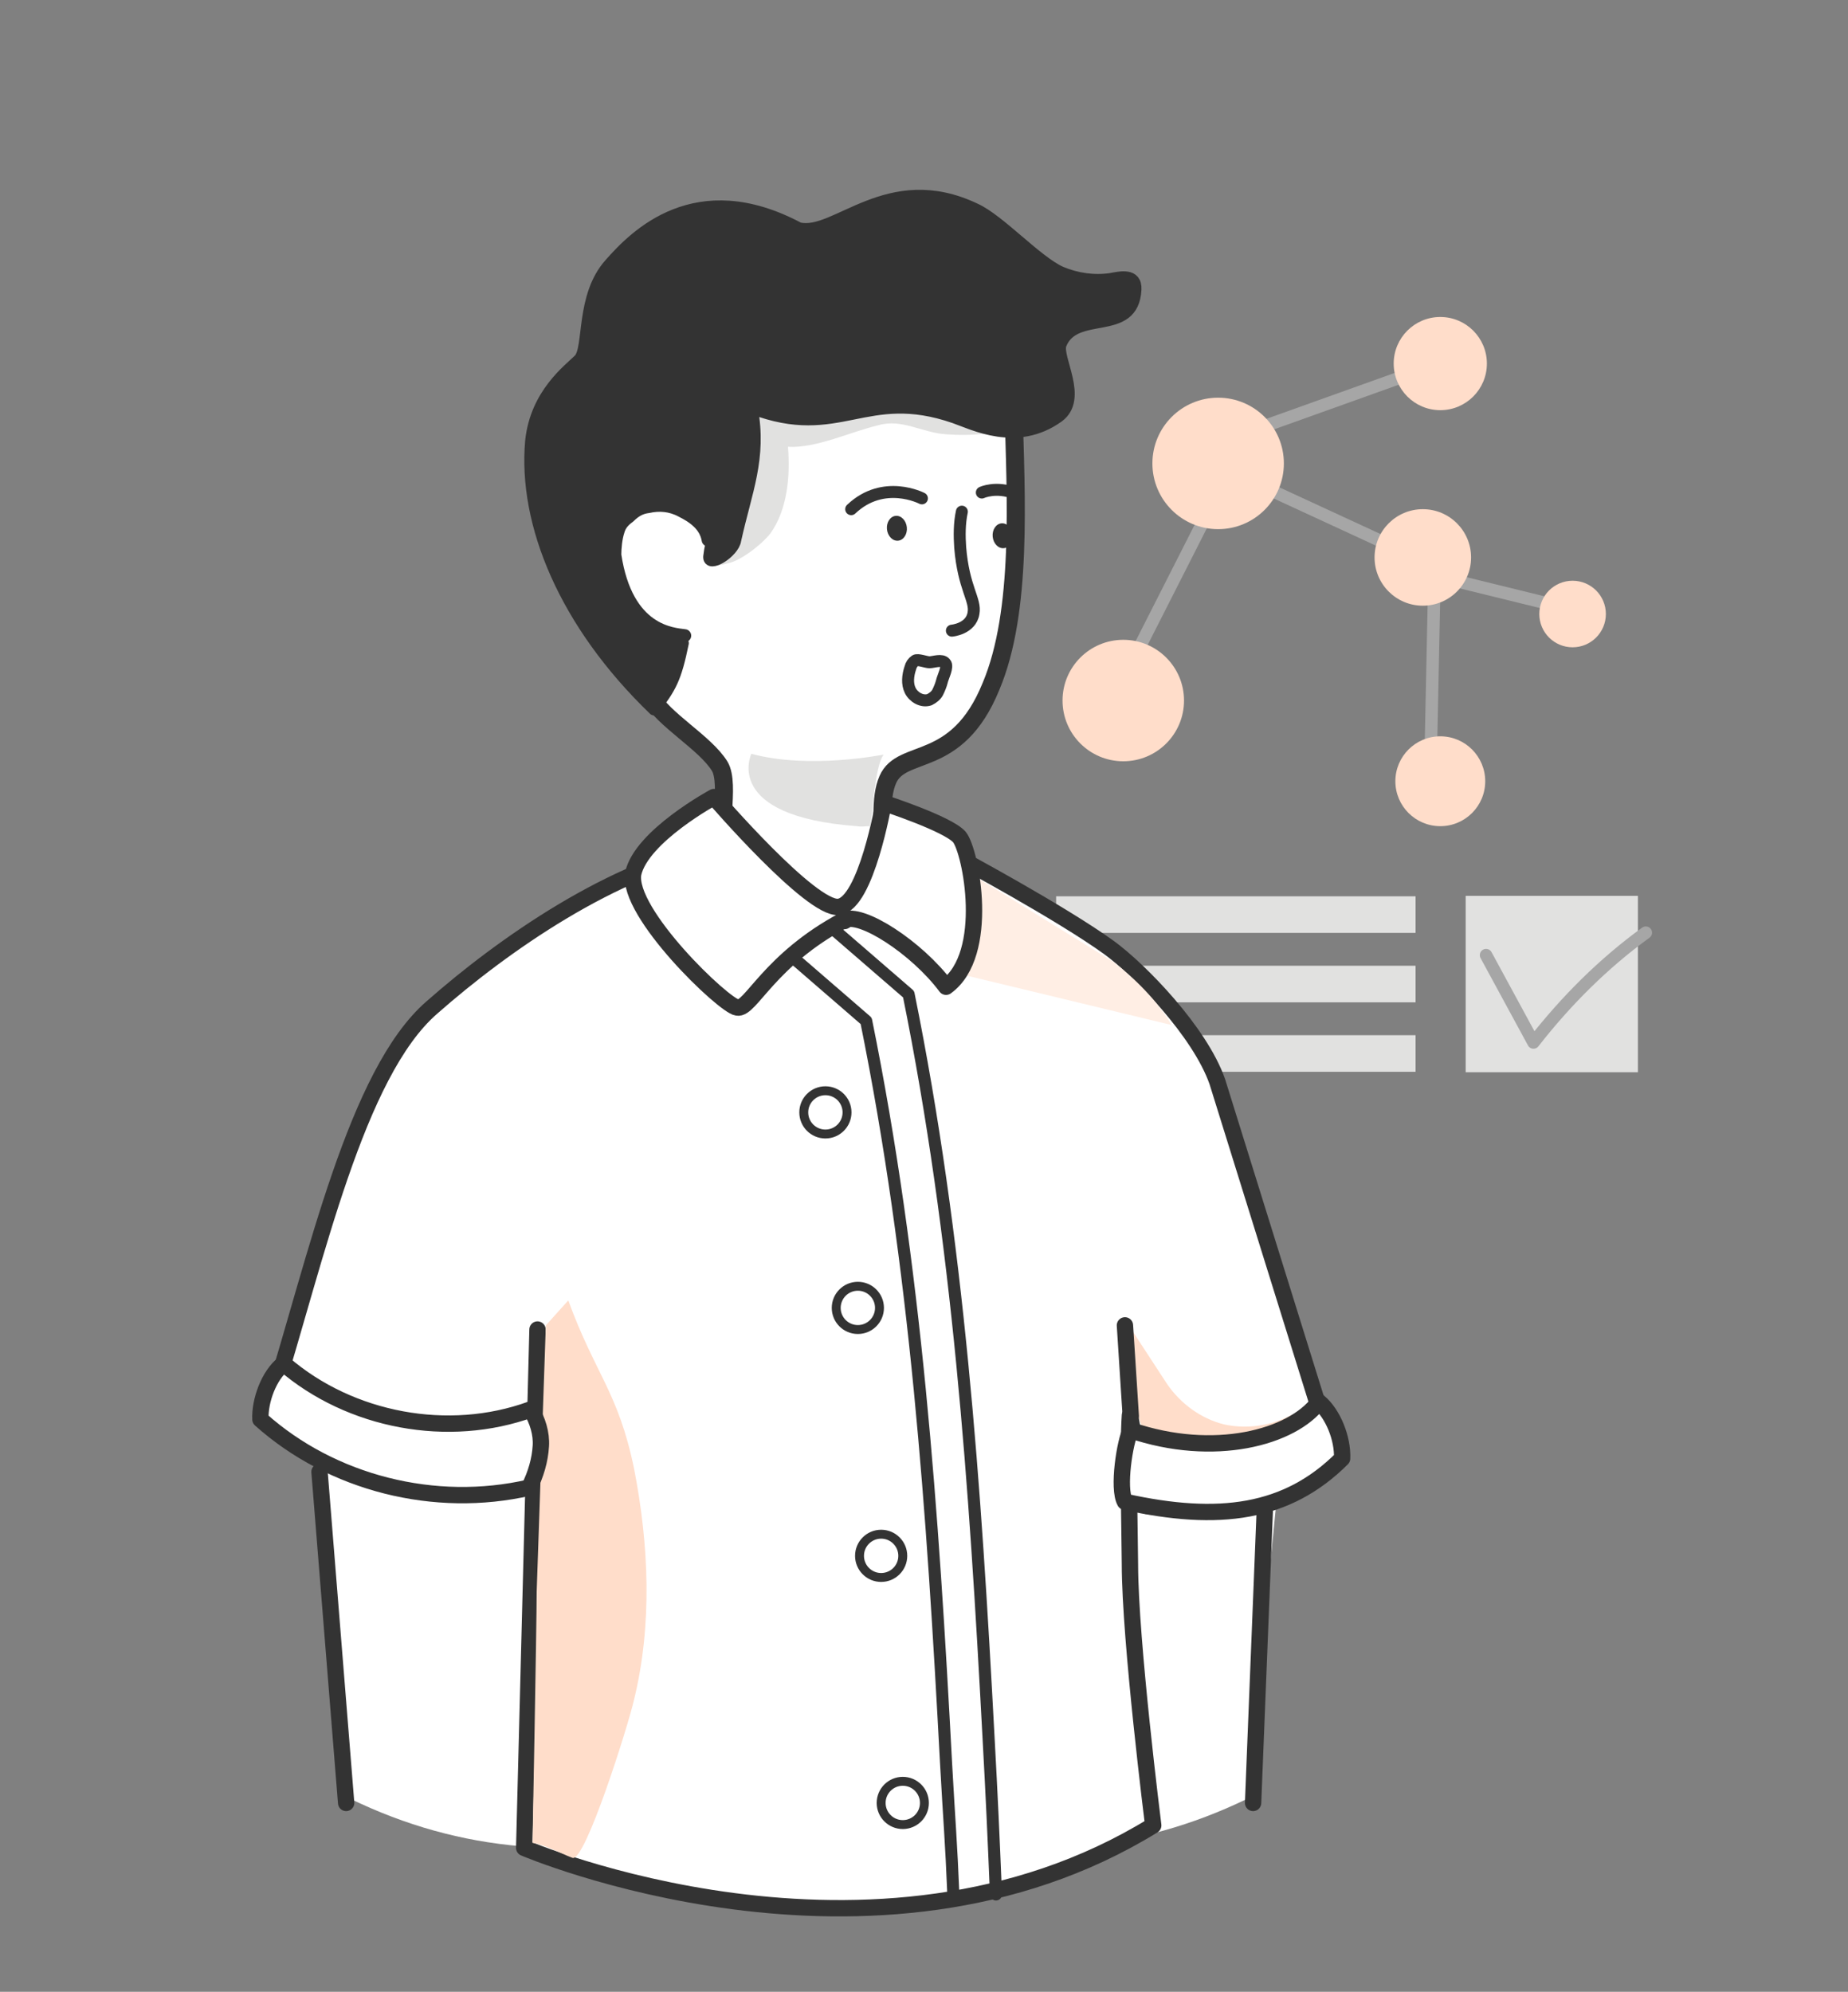
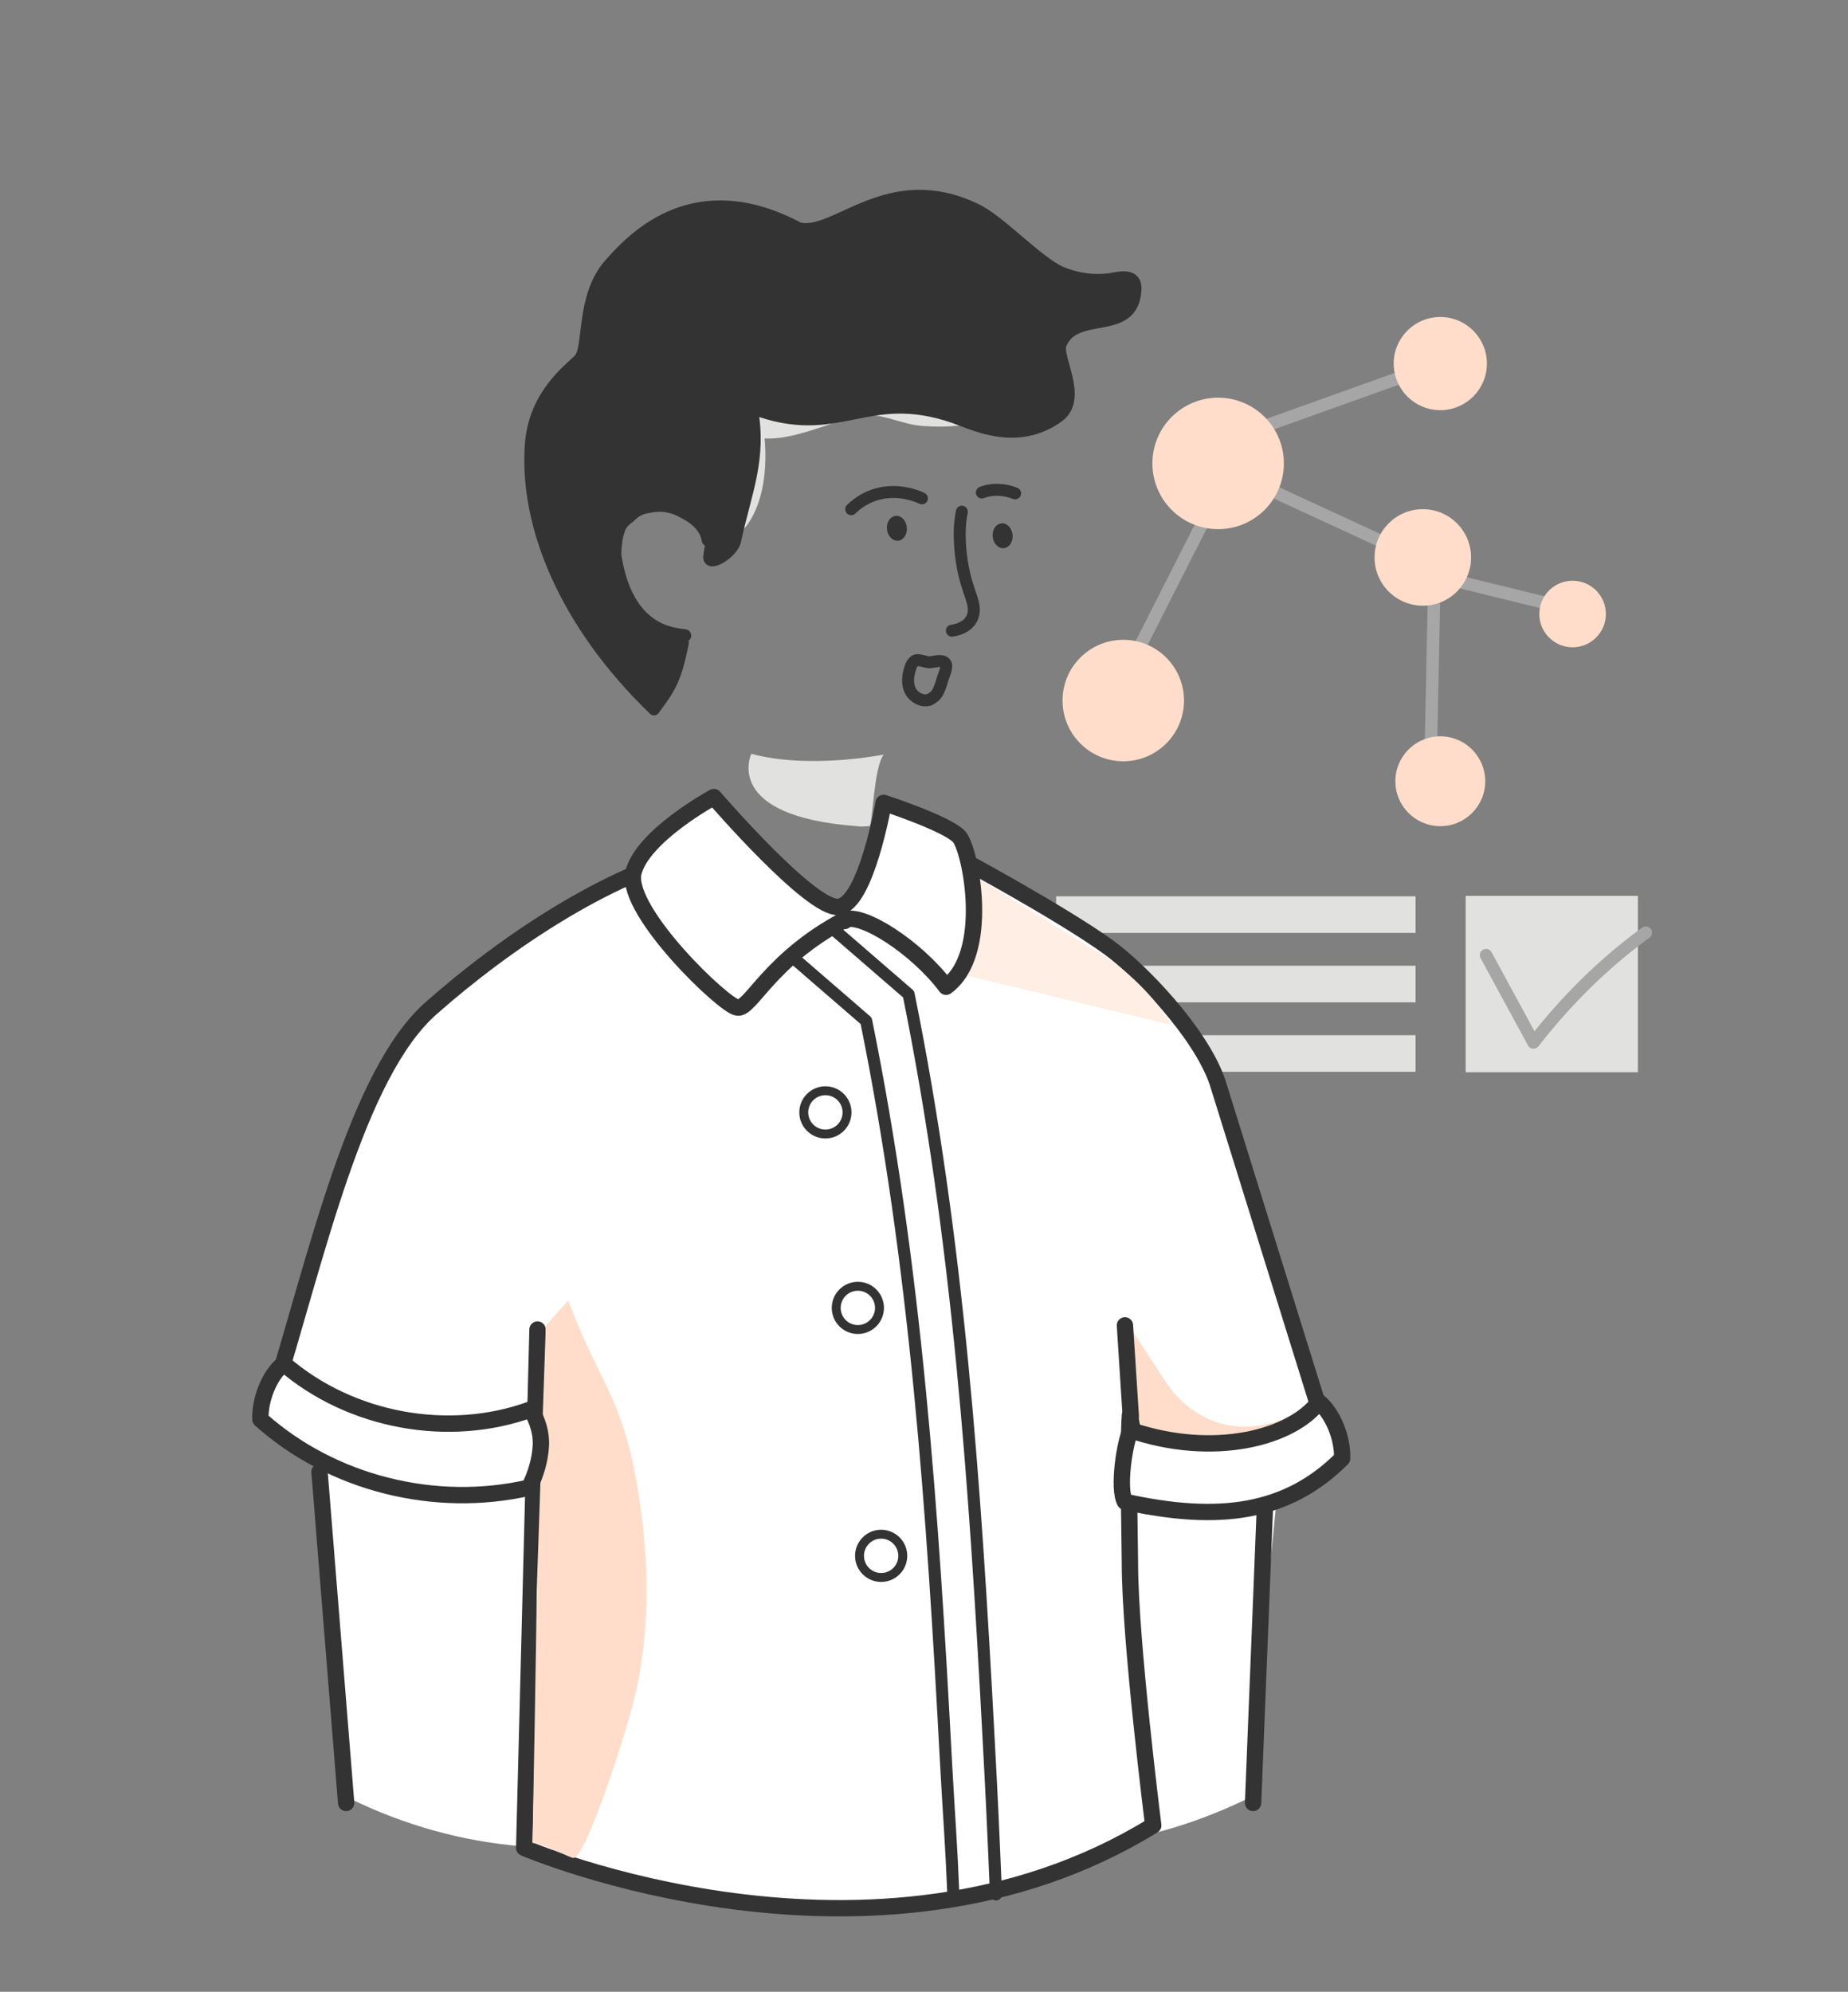
<svg xmlns="http://www.w3.org/2000/svg" x="0px" y="0px" viewBox="0 0 222.1 239.4" style="enable-background:new 0 0 222.1 239.4;" xml:space="preserve">
  <rect x="0" y="0" width="222.1" height="239.4" fill="#808080" stroke="none" />
  <style type="text/css"> .st0{fill:#FFDDCA;} .st1{fill:#FFFFFF;} .st2{fill:#E1E1E0;} .st3{fill:none;stroke:#333333;stroke-width:2;stroke-linecap:round;stroke-linejoin:round;} .st4{fill:#FFDDCA;stroke:#333333;stroke-width:2;stroke-linecap:round;stroke-linejoin:round;} .st5{fill:#FFEEE4;} .st6{fill:#FFFFFF;stroke:#333333;stroke-width:2;stroke-linecap:round;stroke-linejoin:round;} .st7{fill:#F7A77B;stroke:#333333;stroke-width:2;stroke-linecap:round;stroke-linejoin:round;} .st8{fill:none;stroke:#333333;stroke-linecap:round;stroke-linejoin:round;} .st9{fill:#F6A77B;stroke:#333333;stroke-width:1.994;stroke-linecap:round;stroke-linejoin:round;} .st10{fill:#F6A77B;stroke:#333333;stroke-width:2;stroke-linecap:round;stroke-linejoin:round;} .st11{fill:#333333;stroke:#333333;stroke-width:2;stroke-linecap:round;stroke-linejoin:round;} .st12{fill:#E0E0E0;} .st13{fill:#FAFAFA;} .st14{fill:#F6A77B;stroke:#333333;stroke-linecap:round;stroke-linejoin:round;} .st15{fill:#FFEEE4;stroke:#333333;stroke-linecap:round;stroke-linejoin:round;} .st16{fill:#FFDDCA;stroke:#333333;stroke-miterlimit:10;} .st17{fill:#FFFFFF;stroke:#333333;stroke-width:1.285;stroke-linecap:round;stroke-linejoin:round;} .st18{fill:#455A64;} .st19{fill:none;stroke:#333333;stroke-width:1.324;stroke-linecap:round;stroke-linejoin:round;} .st20{fill:#333333;stroke:#333333;stroke-width:1.25;stroke-linecap:round;stroke-linejoin:round;} .st21{fill:#333333;} .st22{fill:none;stroke:#333333;stroke-width:1.422;stroke-linecap:round;stroke-linejoin:round;} .st23{fill:none;stroke:#333333;stroke-width:1.284;stroke-linecap:round;stroke-linejoin:round;} .st24{fill:none;stroke:#333333;stroke-width:1.35;stroke-linecap:round;stroke-linejoin:round;} .st25{fill:none;stroke:#FFEEE4;stroke-width:3;stroke-linecap:round;stroke-linejoin:round;stroke-miterlimit:10;} .st26{fill:#FFEEE4;stroke:#333333;stroke-width:2;stroke-linecap:round;stroke-linejoin:round;} .st27{fill:none;stroke:#333333;stroke-width:3;stroke-linecap:round;stroke-linejoin:round;} .st28{fill:#EBEBEB;} .st29{fill:none;stroke:#333333;stroke-width:1.946;stroke-linecap:round;stroke-linejoin:round;} .st30{fill:none;stroke:#333333;stroke-width:2.046;stroke-linecap:round;stroke-linejoin:round;} .st31{fill:#FFFFFF;stroke:#333333;stroke-width:2.054;stroke-linecap:round;stroke-linejoin:round;} .st32{fill:#FFFFFF;stroke:#333333;stroke-width:1.856;stroke-linecap:round;stroke-linejoin:round;} .st33{fill:none;stroke:#333333;stroke-width:1.856;stroke-linecap:round;stroke-linejoin:round;} .st34{fill:none;stroke:#333333;stroke-width:1.014;stroke-linecap:round;stroke-linejoin:round;} .st35{fill:#757574;} .st36{fill:#FFFFFF;stroke:#333333;stroke-width:1.642;stroke-linecap:round;stroke-linejoin:round;} .st37{fill:#FFFFFF;stroke:#757574;stroke-width:2.071;stroke-linecap:round;stroke-linejoin:round;} .st38{fill:none;stroke:#FFFFFF;stroke-linecap:round;stroke-miterlimit:10;} .st39{fill:none;stroke:#757574;stroke-width:2.071;stroke-linecap:round;stroke-linejoin:round;} .st40{fill:#FFFFFF;stroke:#757574;stroke-width:2;stroke-linecap:round;stroke-linejoin:round;} .st41{fill:none;stroke:#757574;stroke-width:2;stroke-linecap:round;stroke-linejoin:round;} .st42{fill:none;stroke:#757574;stroke-width:1.867;stroke-linecap:round;stroke-linejoin:round;} .st43{fill:none;stroke:#FFFFFF;stroke-width:1.036;stroke-linecap:round;stroke-miterlimit:10;} .st44{fill:none;stroke:#757574;stroke-width:1.933;stroke-linecap:round;stroke-linejoin:round;} .st45{fill:none;stroke:#333333;stroke-width:2.059;stroke-linecap:round;stroke-linejoin:round;} .st46{fill:#FFFFFF;stroke:#333333;stroke-width:1.856;stroke-linecap:round;stroke-linejoin:round;} .st47{fill:#FFFFFF;stroke:#333333;stroke-width:2.015;stroke-linecap:round;stroke-linejoin:round;} .st48{fill:#AB684D;} .st49{fill:none;stroke:#333333;stroke-width:1.856;stroke-linecap:round;stroke-linejoin:round;} .st50{fill:#DBDBDB;} .st51{fill:#A6A6A6;} .st52{fill:none;stroke:#757574;stroke-width:5;stroke-linecap:round;stroke-linejoin:round;} .st53{fill:none;stroke:#DBDBDB;stroke-width:2;stroke-linecap:round;stroke-linejoin:round;stroke-miterlimit:10;} .st54{fill:none;stroke:#FFFFFF;stroke-width:2.972;stroke-miterlimit:10;} .st55{fill:none;stroke:#A6A6A6;stroke-width:3.161;stroke-miterlimit:10;} .st56{fill:none;stroke:#FFFFFF;stroke-width:3;stroke-miterlimit:10;} .st57{fill:none;stroke:#A6A6A6;stroke-width:3;stroke-miterlimit:10;} .st58{fill:none;stroke:#FFFFFF;stroke-width:3.373;stroke-miterlimit:10;} .st59{fill:#EDEDEB;} .st60{fill:#D3D3D1;} .st61{fill:#605651;} .st62{fill:none;stroke:#333333;stroke-width:1.039;stroke-linecap:round;stroke-linejoin:round;} .st63{fill:#333333;stroke:#333333;stroke-width:0.987;stroke-linecap:round;stroke-linejoin:round;} .st64{fill:#FFFFFF;stroke:#333333;stroke-width:1.039;stroke-linecap:round;stroke-linejoin:round;} .st65{fill:#F6A77B;stroke:#333333;stroke-width:1.069;stroke-linecap:round;stroke-linejoin:round;} .st66{fill:#FFFFFF;stroke:#333333;stroke-width:1.367;stroke-linecap:round;stroke-linejoin:round;} .st67{fill:none;stroke:#333333;stroke-width:0.458;stroke-linecap:round;stroke-linejoin:round;stroke-miterlimit:10;} .st68{fill:#333333;stroke:#333333;stroke-width:1.037;stroke-linecap:round;stroke-linejoin:round;} .st69{fill:#FFFFFF;stroke:#333333;stroke-width:1.855;stroke-linecap:round;stroke-linejoin:round;} .st70{fill:#222A4E;} .st71{fill:none;stroke:#333333;stroke-width:1.367;stroke-linecap:round;stroke-linejoin:round;} .st72{fill:#333333;stroke:#333333;stroke-width:1.367;stroke-linecap:round;stroke-linejoin:round;} .st73{fill:#F6A77B;stroke:#333333;stroke-width:1.072;stroke-linecap:round;stroke-linejoin:round;} .st74{fill:none;stroke:#333333;stroke-width:1.069;stroke-linecap:round;stroke-linejoin:round;} .st75{fill:none;stroke:#333333;stroke-width:2.457;stroke-linecap:round;stroke-linejoin:round;} .st76{fill:none;stroke:#333333;stroke-width:1.289;stroke-linecap:round;stroke-linejoin:round;} .st77{fill:none;stroke:#333333;stroke-width:1.107;stroke-linecap:round;stroke-linejoin:round;} .st78{fill:#333333;stroke:#333333;stroke-width:1.099;stroke-linecap:round;stroke-linejoin:round;} .st79{fill:none;stroke:#333333;stroke-width:0.878;stroke-linecap:round;stroke-linejoin:round;stroke-miterlimit:4;} .st80{fill:none;stroke:#E8E8E8;stroke-width:4.486;stroke-linecap:round;stroke-miterlimit:10;} .st81{fill:#E8E8E8;} .st82{fill-rule:evenodd;clip-rule:evenodd;fill:#FFEEE4;} .st83{fill:#FFFFFF;stroke:#A6A6A6;stroke-width:1.5;stroke-miterlimit:10;} .st84{fill:none;stroke:#A6A6A6;stroke-width:1.5;stroke-miterlimit:10;} .st85{fill:none;stroke:#FFDDCA;stroke-width:2;stroke-linecap:round;stroke-linejoin:round;stroke-miterlimit:10;} .st86{fill:none;stroke:#333333;stroke-width:1.885;stroke-linecap:round;stroke-linejoin:round;} .st87{fill:none;stroke:#333333;stroke-width:1.182;stroke-linecap:round;stroke-linejoin:round;} .st88{fill:#F6A77B;stroke:#333333;stroke-width:1.178;stroke-linecap:round;stroke-linejoin:round;} .st89{fill:#F6A77B;stroke:#333333;stroke-width:1.182;stroke-linecap:round;stroke-linejoin:round;} .st90{fill:#FFFFFF;stroke:#333333;stroke-width:1.885;stroke-linecap:round;stroke-linejoin:round;} .st91{fill:#F6A77B;stroke:#333333;stroke-width:1.095;stroke-linecap:round;stroke-linejoin:round;} .st92{fill:none;stroke:#333333;stroke-width:1.095;stroke-linecap:round;stroke-linejoin:round;} .st93{fill:none;stroke:#333333;stroke-width:1.882;stroke-linecap:round;stroke-linejoin:round;} .st94{fill:#FFFFFF;stroke:#333333;stroke-width:1.859;stroke-linecap:round;stroke-linejoin:round;} .st95{fill:none;stroke:#333333;stroke-width:1.804;stroke-linecap:round;stroke-linejoin:round;} .st96{fill:none;stroke:#333333;stroke-width:1.859;stroke-linecap:round;stroke-linejoin:round;} .st97{fill:none;stroke:#333333;stroke-width:1.811;stroke-linecap:round;stroke-linejoin:round;} .st98{fill:none;stroke:#E1E1E0;stroke-width:3.983;stroke-miterlimit:10;} .st99{fill:#333333;stroke:#333333;stroke-width:0.764;stroke-linecap:round;stroke-linejoin:round;} .st100{fill:none;stroke:#333333;stroke-width:0.774;stroke-linecap:round;stroke-linejoin:round;} .st101{fill:none;stroke:#333333;stroke-width:0.997;stroke-linecap:round;stroke-linejoin:round;} .st102{fill:none;stroke:#333333;stroke-width:0.856;stroke-linecap:round;stroke-linejoin:round;} .st103{fill:#333333;stroke:#333333;stroke-width:0.85;stroke-linecap:round;stroke-linejoin:round;} .st104{fill:none;stroke:#333333;stroke-width:1.058;stroke-linecap:round;stroke-linejoin:round;} .st105{fill:#FFFFFF;stroke:#333333;stroke-width:1.189;stroke-linecap:round;stroke-linejoin:round;} .st106{fill:#323B6E;} .st107{fill:none;stroke:#333333;stroke-width:1.608;stroke-linecap:round;stroke-linejoin:round;} .st108{fill:#333333;stroke:#333333;stroke-width:1.608;stroke-linecap:round;stroke-linejoin:round;} .st109{fill:none;stroke:#333333;stroke-width:1.559;stroke-linecap:round;stroke-linejoin:round;} .st110{fill:none;stroke:#333333;stroke-width:1.537;stroke-linecap:round;stroke-linejoin:round;} .st111{fill:none;stroke:#333333;stroke-width:0.67;stroke-linecap:round;stroke-linejoin:round;} .st112{fill:#FFFFFF;stroke:#333333;stroke-width:1.123;stroke-linecap:round;stroke-linejoin:round;} .st113{fill:#FFFFFF;stroke:#333333;stroke-width:1.727;stroke-linecap:round;stroke-linejoin:round;} .st114{fill:none;stroke:#333333;stroke-width:1.727;stroke-linecap:round;stroke-linejoin:round;} .st115{fill:#333333;stroke:#333333;stroke-width:1.727;stroke-linecap:round;stroke-linejoin:round;} .st116{fill:none;stroke:#333333;stroke-width:1.295;stroke-linecap:round;stroke-linejoin:round;} .st117{fill:none;stroke:#333333;stroke-width:1.438;stroke-linecap:round;stroke-linejoin:round;} .st118{fill:none;stroke:#333333;stroke-width:1.543;stroke-linecap:round;stroke-linejoin:round;} .st119{fill:none;stroke:#333333;stroke-width:1.468;stroke-linecap:round;stroke-linejoin:round;} .st120{fill:#F6A77B;} .st121{fill:none;stroke:#E1E1E0;stroke-width:1.121;stroke-linecap:round;stroke-linejoin:round;stroke-miterlimit:10;} .st122{fill:none;stroke:#A6A6A6;stroke-width:1.5;stroke-linecap:round;stroke-linejoin:round;stroke-miterlimit:10;} .st123{fill:none;stroke:#333333;stroke-width:1.045;stroke-linecap:round;stroke-linejoin:round;} .st124{fill:#FFFFFF;stroke:#333333;stroke-width:1.231;stroke-linecap:round;stroke-linejoin:round;} .st125{fill:#FFFFFF;stroke:#333333;stroke-width:1.5;stroke-linecap:round;stroke-linejoin:round;} .st126{fill:none;stroke:#333333;stroke-width:1.5;stroke-linecap:round;stroke-linejoin:round;} .st127{fill:#FFFFFF;stroke:#333333;stroke-width:1.511;stroke-linecap:round;stroke-linejoin:round;} .st128{fill:#263238;} .st129{opacity:0.3;} .st130{fill:#FFDDCA;stroke:#333333;stroke-width:1.5;stroke-linecap:round;stroke-linejoin:round;} .st131{fill:#E1E1E0;stroke:#333333;stroke-width:1.391;stroke-linecap:round;stroke-linejoin:round;} .st132{fill:none;stroke:#FFFFFF;stroke-width:2;stroke-linecap:round;stroke-linejoin:round;} .st133{fill:#FFFFFF;stroke:#333333;stroke-width:1.391;stroke-linecap:round;stroke-linejoin:round;} .st134{fill:none;stroke:#333333;stroke-width:1.391;stroke-linecap:round;stroke-linejoin:round;} .st135{fill:#FFFFFF;stroke:#333333;stroke-width:1.448;stroke-linecap:round;stroke-linejoin:round;} .st136{fill:none;stroke:#333333;stroke-width:1.448;stroke-linecap:round;stroke-linejoin:round;} .st137{fill:none;stroke:#E1E1E0;stroke-width:2;stroke-linecap:round;stroke-miterlimit:10;} .st138{fill:none;} .st139{fill:none;stroke:#333333;stroke-width:0.754;stroke-linecap:round;stroke-linejoin:round;} .st140{fill:none;stroke:#333333;stroke-width:1.6;stroke-linecap:round;stroke-linejoin:round;} .st141{fill:#FFFFFF;stroke:#333333;stroke-width:2.111;stroke-linecap:round;stroke-linejoin:round;} .st142{fill:none;stroke:#333333;stroke-width:1.129;stroke-linecap:round;stroke-linejoin:round;} .st143{fill:#F6A77B;stroke:#333333;stroke-width:1.129;stroke-linecap:round;stroke-linejoin:round;} .st144{fill:#FFFFFF;stroke:#333333;stroke-width:1.8;stroke-linecap:round;stroke-linejoin:round;} .st145{fill:none;stroke:#333333;stroke-width:1.028;stroke-linecap:round;stroke-linejoin:round;} .st146{fill:none;stroke:#333333;stroke-width:1.177;stroke-linecap:round;stroke-linejoin:round;} .st147{clip-path:url(#SVGID_2_);fill:#E1E1E0;} .st148{opacity:0.26;clip-path:url(#SVGID_2_);fill:#FFFFFF;} .st149{clip-path:url(#SVGID_2_);fill:#FFFFFF;stroke:#333333;stroke-width:2.111;stroke-linecap:round;stroke-linejoin:round;} .st150{clip-path:url(#SVGID_2_);fill:#FFDDCA;} .st151{clip-path:url(#SVGID_2_);fill:none;stroke:#333333;stroke-width:1.129;stroke-linecap:round;stroke-linejoin:round;} .st152{clip-path:url(#SVGID_2_);fill:#F6A77B;stroke:#333333;stroke-width:1.069;stroke-linecap:round;stroke-linejoin:round;} .st153{clip-path:url(#SVGID_2_);fill:#F6A77B;stroke:#333333;stroke-width:1.129;stroke-linecap:round;stroke-linejoin:round;} .st154{clip-path:url(#SVGID_2_);fill:#FFF6F0;stroke:#FFDDCA;stroke-width:2.073;} .st155{clip-path:url(#SVGID_2_);fill:#FFFFFF;stroke:#333333;stroke-width:1.84;stroke-linecap:round;stroke-linejoin:round;} .st156{clip-path:url(#SVGID_2_);fill:#FFFFFF;stroke:#333333;stroke-width:2;stroke-linecap:round;stroke-linejoin:round;} .st157{clip-path:url(#SVGID_2_);fill:none;stroke:#333333;stroke-width:1.324;stroke-linecap:round;stroke-linejoin:round;} .st158{clip-path:url(#SVGID_2_);fill:none;stroke:#333333;stroke-width:1.177;stroke-linecap:round;stroke-linejoin:round;} .st159{clip-path:url(#SVGID_2_);fill:#333333;stroke:#333333;stroke-width:1.25;stroke-linecap:round;stroke-linejoin:round;} .st160{clip-path:url(#SVGID_2_);fill:#333333;} .st161{clip-path:url(#SVGID_2_);fill:none;stroke:#333333;stroke-width:1.422;stroke-linecap:round;stroke-linejoin:round;} .st162{clip-path:url(#SVGID_2_);fill:none;stroke:#333333;stroke-width:1.885;stroke-linecap:round;stroke-linejoin:round;} .st163{clip-path:url(#SVGID_2_);fill:#FFFFFF;stroke:#333333;stroke-width:1.859;stroke-linecap:round;stroke-linejoin:round;} .st164{clip-path:url(#SVGID_2_);fill:#FFEEE4;} .st165{clip-path:url(#SVGID_2_);} .st166{clip-path:url(#SVGID_2_);fill:none;stroke:#333333;stroke-width:1.859;stroke-linecap:round;stroke-linejoin:round;} .st167{clip-path:url(#SVGID_2_);fill:none;stroke:#333333;stroke-width:1.014;stroke-linecap:round;stroke-linejoin:round;} .st168{clip-path:url(#SVGID_2_);fill:none;stroke:#333333;stroke-width:1.811;stroke-linecap:round;stroke-linejoin:round;} .st169{clip-path:url(#SVGID_2_);fill:#FFFFFF;stroke:#333333;stroke-width:1.8;stroke-linecap:round;stroke-linejoin:round;} .st170{clip-path:url(#SVGID_2_);fill:#B3B3B3;} .st171{clip-path:url(#SVGID_2_);fill:#FFF6F0;stroke:#FFDDCA;stroke-width:2.118;} .st172{clip-path:url(#SVGID_2_);fill:#FFF6F0;stroke:#FFDDCA;stroke-width:2.488;} .st173{clip-path:url(#SVGID_2_);fill:#FFFFFF;stroke:#FFDDCA;stroke-width:2.05;} .st174{fill:#B3B3B3;} .st175{opacity:0.25;fill:#FFFFFF;} .st176{fill:#FFDDCA;stroke:#333333;stroke-width:1.448;stroke-linecap:round;stroke-linejoin:round;} .st177{clip-path:url(#SVGID_5_);} .st178{clip-path:url(#SVGID_6_);} .st179{opacity:0.24;} .st180{fill:#A6A6A6;stroke:#333333;stroke-width:1.082;stroke-linecap:round;stroke-linejoin:round;} .st181{fill:#FFF6F0;stroke:#FFDDCA;stroke-width:2.118;} .st182{fill:#FFF6F0;stroke:#FFDDCA;stroke-width:2.488;} .st183{fill:#FFFFFF;stroke:#FFDDCA;stroke-width:2.05;} .st184{fill:#FFF6F0;stroke:#FFDDCA;stroke-width:2.073;} .st185{fill:none;stroke:#E1E1E0;stroke-width:3.04;stroke-miterlimit:10;} .st186{fill:#E1E1E0;stroke:#333333;stroke-width:1.082;stroke-linecap:round;stroke-linejoin:round;} .st187{fill:#F7A77B;stroke:#333333;stroke-width:1.448;stroke-linecap:round;stroke-linejoin:round;} .st188{fill:none;stroke:#333333;stroke-width:0.724;stroke-linecap:round;stroke-linejoin:round;} .st189{fill:#F6A77B;stroke:#333333;stroke-width:1.444;stroke-linecap:round;stroke-linejoin:round;} .st190{fill:#F6A77B;stroke:#333333;stroke-width:1.448;stroke-linecap:round;stroke-linejoin:round;} .st191{fill:#FFDDCA;stroke:#333333;stroke-width:1.082;stroke-linecap:round;stroke-linejoin:round;} .st192{fill:#333333;stroke:#333333;stroke-width:1.448;stroke-linecap:round;stroke-linejoin:round;} .st193{fill:#E1E1E0;stroke:#333333;stroke-width:1.448;stroke-linecap:round;stroke-linejoin:round;} .st194{fill:#FFFFFF;stroke:#333333;stroke-width:1.205;stroke-linecap:round;stroke-linejoin:round;} .st195{fill:#FFFFFF;stroke:#333333;stroke-width:1.521;stroke-linecap:round;stroke-linejoin:round;} .st196{fill:none;stroke:#333333;stroke-width:1.521;stroke-linecap:round;stroke-linejoin:round;} .st197{fill:#FFF6F0;stroke:#FFDDCA;stroke-width:1.381;} .st198{fill:#FFFFFF;stroke:#FFDDCA;stroke-width:1.289;} .st199{fill:#FFFFFF;stroke:#333333;stroke-width:1.19;stroke-linecap:round;stroke-linejoin:round;} .st200{fill:#FFFFFF;stroke:#333333;stroke-width:1.45;stroke-linecap:round;stroke-linejoin:round;} .st201{fill:none;stroke:#333333;stroke-width:1.45;stroke-linecap:round;stroke-linejoin:round;} .st202{fill:#FFFFFF;stroke:#333333;stroke-width:1.345;stroke-linecap:round;stroke-linejoin:round;} .st203{fill:#FFFFFF;stroke:#333333;stroke-width:1.394;stroke-linecap:round;stroke-linejoin:round;} .st204{fill:none;stroke:#A6A6A6;stroke-linecap:round;stroke-linejoin:round;stroke-miterlimit:10;} .st205{fill:#333333;stroke:#333333;stroke-width:1.45;stroke-linecap:round;stroke-linejoin:round;} .st206{fill:none;stroke:#333333;stroke-width:1.345;stroke-linecap:round;stroke-linejoin:round;} .st207{fill:#FFFFFF;stroke:#333333;stroke-width:1.461;stroke-linecap:round;stroke-linejoin:round;} .st208{fill:#FFDDCA;stroke:#333333;stroke-width:1.4;stroke-linecap:round;stroke-linejoin:round;} .st209{fill:none;stroke:#E1E1E0;stroke-width:2;stroke-miterlimit:10;} .st210{fill:none;stroke:#333333;stroke-width:1.383;stroke-linecap:round;stroke-linejoin:round;} .st211{fill:#FFFFFF;stroke:#333333;stroke-width:2.173;stroke-linecap:round;stroke-linejoin:round;} .st212{fill:none;stroke:#333333;stroke-width:1.438;stroke-linecap:round;stroke-linejoin:round;} .st213{fill:#333333;stroke:#333333;stroke-width:1.369;stroke-linecap:round;stroke-linejoin:round;} .st214{fill:none;stroke:#333333;stroke-width:1.544;stroke-linecap:round;stroke-linejoin:round;} .st215{fill:#FFFFFF;stroke:#333333;stroke-width:1.965;stroke-linecap:round;stroke-linejoin:round;} .st216{fill:none;stroke:#333333;stroke-width:1.965;stroke-linecap:round;stroke-linejoin:round;} .st217{fill:none;stroke:#333333;stroke-width:1.072;stroke-linecap:round;stroke-linejoin:round;} .st218{fill:#FFFFFF;stroke:#333333;stroke-width:1.387;stroke-linecap:round;stroke-linejoin:round;} .st219{fill:#FFFFFF;stroke:#A6A6A6;stroke-width:0.934;stroke-miterlimit:10;} .st220{fill:none;stroke:#A6A6A6;stroke-width:0.934;stroke-miterlimit:10;} .st221{fill:#FFDDCA;stroke:#A6A6A6;stroke-width:0.934;stroke-miterlimit:10;} .st222{fill:#FFFFFF;stroke:#A6A6A6;stroke-width:0.751;stroke-miterlimit:10;} .st223{fill:#FFDDCA;stroke:#A6A6A6;stroke-width:0.934;stroke-linejoin:round;stroke-miterlimit:10;} .st224{fill:none;stroke:#A6A6A6;stroke-linecap:round;stroke-miterlimit:10;} .st225{fill:#FFEEE4;stroke:#A6A6A6;stroke-width:1.5;stroke-miterlimit:10;} .st226{fill:#FFFFFF;stroke:#333333;stroke-width:2.746;stroke-linecap:round;stroke-linejoin:round;} .st227{fill:#333333;stroke:#333333;stroke-width:1.403;stroke-linecap:round;stroke-linejoin:round;} .st228{fill:none;stroke:#333333;stroke-width:1.832;stroke-linecap:round;stroke-linejoin:round;} .st229{fill:none;stroke:#333333;stroke-width:1.827;stroke-linecap:round;stroke-linejoin:round;} .st230{fill:#333333;stroke:#333333;stroke-width:1.562;stroke-linecap:round;stroke-linejoin:round;} .st231{fill:none;stroke:#333333;stroke-width:1.944;stroke-linecap:round;stroke-linejoin:round;} .st232{fill:#E1E1E0;stroke:#A6A6A6;stroke-width:1.5;stroke-miterlimit:10;} .st233{fill:#F87204;} .st234{fill:#FDAB74;} .st235{fill:#FFFFFF;stroke:#333333;stroke-width:2.738;stroke-linecap:round;stroke-linejoin:round;} .st236{fill:none;stroke:#333333;stroke-width:1.812;stroke-linecap:round;stroke-linejoin:round;} .st237{fill:#333333;stroke:#333333;stroke-width:1.725;stroke-linecap:round;stroke-linejoin:round;} .st238{fill:none;stroke:#333333;stroke-width:1.48;stroke-linecap:round;stroke-linejoin:round;} .st239{fill:none;stroke:#333333;stroke-width:1.565;stroke-linecap:round;stroke-linejoin:round;} .st240{fill:none;stroke:#333333;stroke-width:1.946;stroke-linecap:round;stroke-linejoin:round;} .st241{fill:#FFFFFF;stroke:#333333;stroke-width:2.477;stroke-linecap:round;stroke-linejoin:round;} .st242{fill:none;stroke:#333333;stroke-width:2.137;stroke-linecap:round;stroke-linejoin:round;} .st243{fill:none;stroke:#333333;stroke-width:1.351;stroke-linecap:round;stroke-linejoin:round;} .st244{fill:none;stroke:#000000;stroke-miterlimit:10;} .st245{stroke:#000000;stroke-width:0.5;stroke-miterlimit:10;} </style>
  <g id="Слой_2"> </g>
  <g id="Слой_3"> </g>
  <g id="Слой_4"> </g>
  <g id="Слой_1">
    <polyline class="st84" points="171.9,93.2 172.4,69.2 189.1,73.3 " />
    <line class="st84" x1="148.4" y1="52.5" x2="171.3" y2="44.3" />
    <polyline class="st84" points="171.3,67.5 147.7,56.6 133.8,84 " />
    <circle class="st0" cx="173.1" cy="43.7" r="5.6" />
    <circle class="st0" cx="173.1" cy="93.9" r="5.4" />
    <circle class="st0" cx="189" cy="73.8" r="4" />
    <circle class="st0" cx="171" cy="67" r="5.8" />
    <circle class="st0" cx="146.4" cy="55.7" r="7.9" />
    <circle class="st0" cx="135" cy="84.2" r="7.3" />
    <rect x="176.1" y="107.6" transform="matrix(-1 -1.224647e-16 1.224647e-16 -1 372.95 236.475)" class="st2" width="20.7" height="21.2" />
    <rect x="127" y="107.6" transform="matrix(-1 -1.224647e-16 1.224647e-16 -1 297.129 219.728)" class="st2" width="43.2" height="4.4" />
    <rect x="127" y="116" transform="matrix(-1 -1.224647e-16 1.224647e-16 -1 297.129 236.475)" class="st2" width="43.2" height="4.4" />
    <rect x="127" y="124.4" transform="matrix(-1 -1.224647e-16 1.224647e-16 -1 297.129 253.222)" class="st2" width="43.2" height="4.4" />
    <path class="st122" d="M178.6,114.8c1.9,3.5,3.8,7,5.7,10.5c3.9-5,8.4-9.5,13.5-13.2" />
  </g>
  <g id="Слой_6"> </g>
  <g id="Слой_7"> </g>
  <g id="Слой_8"> </g>
  <g id="Слой_5">
    <path class="st1" d="M37.9,173.4l4.2,42.8c6.6,3.2,13.4,5.1,20.5,5.7l1.8-58.7L37.9,173.4z" />
    <path class="st1" d="M154.1,173.4l-4.2,42.8c-6.6,3.2-13.4,5.1-20.5,5.7l-1.8-58.7L154.1,173.4z" />
-     <path class="st211" d="M72.7,52.2c-0.8,12.6,1.6,24.9,5.4,31.4c1.7,3,6.6,5.6,8.4,8.5c1.3,2.2-0.4,8.4,0.4,12.8 c0.9,4.5,15.5,8.8,18.7,8.7c1.3,0,0.2-6.2,0.4-10c0.2-4.5-0.3-7.6,0.7-9.9c1.7-3.9,8.3-1.1,12.4-11.2c3.8-9,3-22.7,2.7-33.7 c-2.2-8.5-5-13.4-13.4-17.3c-9.3-4.5-21-5.8-27.6,2.1C76.3,38.9,73.2,45,72.7,52.2z" />
-     <path class="st2" d="M84.7,66.7c0.9,1.5,1.3,1.4,2.8,1c1.5-0.3,4-2.2,5.1-3.6c2-2.8,2.4-6.8,2.1-10.4c3.4,0.2,7.5-1.8,10.9-2.6 c2.8-0.8,5.2,0.9,8.1,1.1c2.9,0.2,6.5,0.1,9-1.6c-7.1-6.3-16.5-10.1-25.5-10.4c-1.7,0-3.8,0.1-5,1.6c-0.5,0.7-0.8,1.4-0.9,2.2 C89.3,51.4,86.8,59.4,84.7,66.7z" />
+     <path class="st2" d="M84.7,66.7c1.5-0.3,4-2.2,5.1-3.6c2-2.8,2.4-6.8,2.1-10.4c3.4,0.2,7.5-1.8,10.9-2.6 c2.8-0.8,5.2,0.9,8.1,1.1c2.9,0.2,6.5,0.1,9-1.6c-7.1-6.3-16.5-10.1-25.5-10.4c-1.7,0-3.8,0.1-5,1.6c-0.5,0.7-0.8,1.4-0.9,2.2 C89.3,51.4,86.8,59.4,84.7,66.7z" />
    <path class="st2" d="M90.3,90.6c0,0-3.6,7.5,12.7,8.7c0.5,0.1,1,0,1.5,0c0.4-0.4,0.5-7,1.7-8.6C106.1,90.7,97.3,92.5,90.3,90.6z" />
    <path class="st212" d="M110.8,59.9c0,0-4.6-2.4-8.5,1.3" />
    <path class="st212" d="M118,59.2c0,0,1.7-0.8,4,0.1" />
    <path class="st212" d="M114.4,75.8c0,0,2.3-0.2,2.6-2.1c0.3-1.6-1.2-3-1.6-7.9c-0.1-1.4-0.1-2.9,0.2-4.3" />
    <path class="st213" d="M133.5,33.5c-2,0.3-4.1,0-6-0.8c-2.9-1.3-7.4-6.3-10.3-7.6c-10.5-5-16.8,3.4-21.2,2.3 c-12.4-6.6-19.7,0.9-22.7,4.3c-3.5,3.9-2.4,10.1-3.7,11.5c-1.2,1.2-5.2,4.1-5.8,9.8C62.9,63,67.9,75,78.6,85.3c2-2.7,2.6-3.6,3.5-8 c-0.7-0.3-2.2-0.8-2.8-1.2c-0.9-0.9-3.9-2.1-4.3-3.2c-0.4-1.2-1.5-4-1.5-5.2c0-0.7,0.4-4,0.7-4.7c0.3-0.7,2.6-1.8,3.3-2.2 c0.6-0.3,2.8-0.5,3.4-0.5c1.2-0.1,3.3,1.7,4.3,2.4c1,0.7,0.2,2.3,0,4.2c-0.1,1.4,3-0.5,3.2-2c1.3-5.9,3.1-9.8,2-15.8 c10.5,4,13.6-2.6,24.3,1.1c2.3,0.8,7.5,3.5,12.5-0.1c3-2.2-0.3-7.1,0.3-8.7c1.7-4.3,8.7-0.8,9-6.6 C136.6,32.8,134.6,33.3,133.5,33.5z" />
    <ellipse transform="matrix(0.995 -9.942988e-02 9.942988e-02 0.995 -5.782 11.031)" class="st21" cx="107.8" cy="63.5" rx="1.2" ry="1.5" />
    <ellipse transform="matrix(0.995 -9.942988e-02 9.942988e-02 0.995 -5.801 12.298)" class="st21" cx="120.5" cy="64.4" rx="1.2" ry="1.5" />
    <path class="st214" d="M85.1,64.9c-0.3-1.8-1.8-2.8-3.2-3.5c-1.3-0.7-2.7-0.8-4-0.5c-0.9,0.1-1.6,0.5-2.3,1.2 c-0.7,0.5-1.1,1-1.3,1.7c-0.3,0.9-0.4,2.1-0.4,2.9c1.4,9.3,7,9.5,8.4,9.7" />
    <path class="st215" d="M146.3,130c-2.1-6-9.3-13.4-13-16.1c-5.8-4.2-18.1-10.8-18.1-10.8c-0.4,0-1.4-0.2-1.8-0.2l-11.9,7.8 c-4.7-0.1-11.2-9.5-15.2-8.8c-12.5,2.3-25.9,11.7-34.4,19.2c-9.1,7.9-13.9,30.2-19.2,47.2c3.5,8.9,23.2,7,32,8.5l-0.1-17L63,222.1 c0,0,42,18,75.6-2.7c0,0-2.8-22.2-2.8-31.4c0-2.5-0.3-13.6,0-17.9l2,10.9c11.7,0.6,14.3,0.9,20.8-11.5L146.3,130z" />
    <path class="st0" d="M65.6,159.3l2.7-3c3.2,8.8,6,11,7.9,20.2c1.8,9.2,2.2,18.8,0,27.8c-0.7,3.1-5.9,19.6-7.4,19 c-1.6-0.6-3.1-1.5-4.8-1.8c0,0,0.5-26.4,0.5-30.2L65.6,159.3z" />
    <path class="st5" d="M112.6,116.4c1-4.1,1.7-9.4,0.8-13.4l20.4,12.6c2.6,2,5.4,4.8,7,7.6L112.6,116.4z" />
    <g id="XMLID_5_">
      <g id="XMLID_6_">
        <path class="st215" d="M85.8,95.8c0,0,11.7,13.6,15,13.2c3.3-0.4,5.4-12.5,5.4-12.5s7.7,2.5,9.1,4.1c1.4,1.7,3.8,14.1-1.6,18 c-3.5-4.7-10.3-9.1-12.3-8c-9,4.8-11.2,10.8-12.8,10.5c-1.6-0.2-13.3-11.4-12.5-16.1C77.1,100.5,85.8,95.8,85.8,95.8z" />
      </g>
    </g>
    <path class="st201" d="M95.2,115l8.9,7.7c6,29.6,8,59.1,9.6,89.2c0.4,7.3,0.6,9,0.9,16.3" />
    <path class="st201" d="M100.3,111.8l8.9,7.7c6,29.6,8,59.1,9.6,89.2c0.4,7.3,0.6,11.7,0.9,19" />
    <path class="st215" d="M34.1,163.9c8,6.9,19.8,9.1,29.7,5.5c0.8,1.3,1.3,2.9,1.2,4.4c-0.1,1.7-0.6,3.4-1.4,5 c-11.3,2.6-23.7-0.5-32.3-8.2C31.2,168.4,32.3,165.3,34.1,163.9z" />
    <path class="st0" d="M139,177.2l-2.4-7.7l-1.2-10.6l4.9,7.5c1.6,2.3,4,4.1,6.8,4.8c2.7,0.6,5.7,0.2,8.2-1.2l-9.3,8.6L139,177.2z" />
    <path class="st215" d="M158.5,168.5c-3.2,4.3-12.6,6.8-22.6,3.4c-0.7,1.3-1.6,7-0.7,8.6c11.3,2.5,19.5,1.4,26.1-5.2 C161.4,172.9,160.2,169.9,158.5,168.5z" />
    <line class="st216" x1="135.9" y1="170.2" x2="135.2" y2="159.3" />
    <circle class="st217" cx="99.2" cy="133.7" r="2.6" />
    <circle class="st217" cx="103.1" cy="157.2" r="2.6" />
    <circle class="st217" cx="105.9" cy="187" r="2.6" />
-     <circle class="st217" cx="108.5" cy="216.7" r="2.6" />
    <path class="st212" d="M111.7,79.6c-0.4,0-1.4-0.4-1.7-0.2c-0.3,0.2-0.5,0.5-0.6,0.9c-0.3,0.9-0.4,1.9,0,2.7 c0.4,0.8,1.4,1.4,2.3,1.1c0.4-0.2,0.8-0.5,1-0.9c0.2-0.4,0.4-0.9,0.5-1.3c0.1-0.5,0.8-1.8,0.4-2.2 C113.2,79.2,112.2,79.6,111.7,79.6z" />
    <line class="st215" x1="38.4" y1="176.9" x2="41.6" y2="216.7" />
    <line class="st215" x1="152" y1="181.7" x2="150.6" y2="216.7" />
  </g>
  <g id="Слой_9"> </g>
</svg>